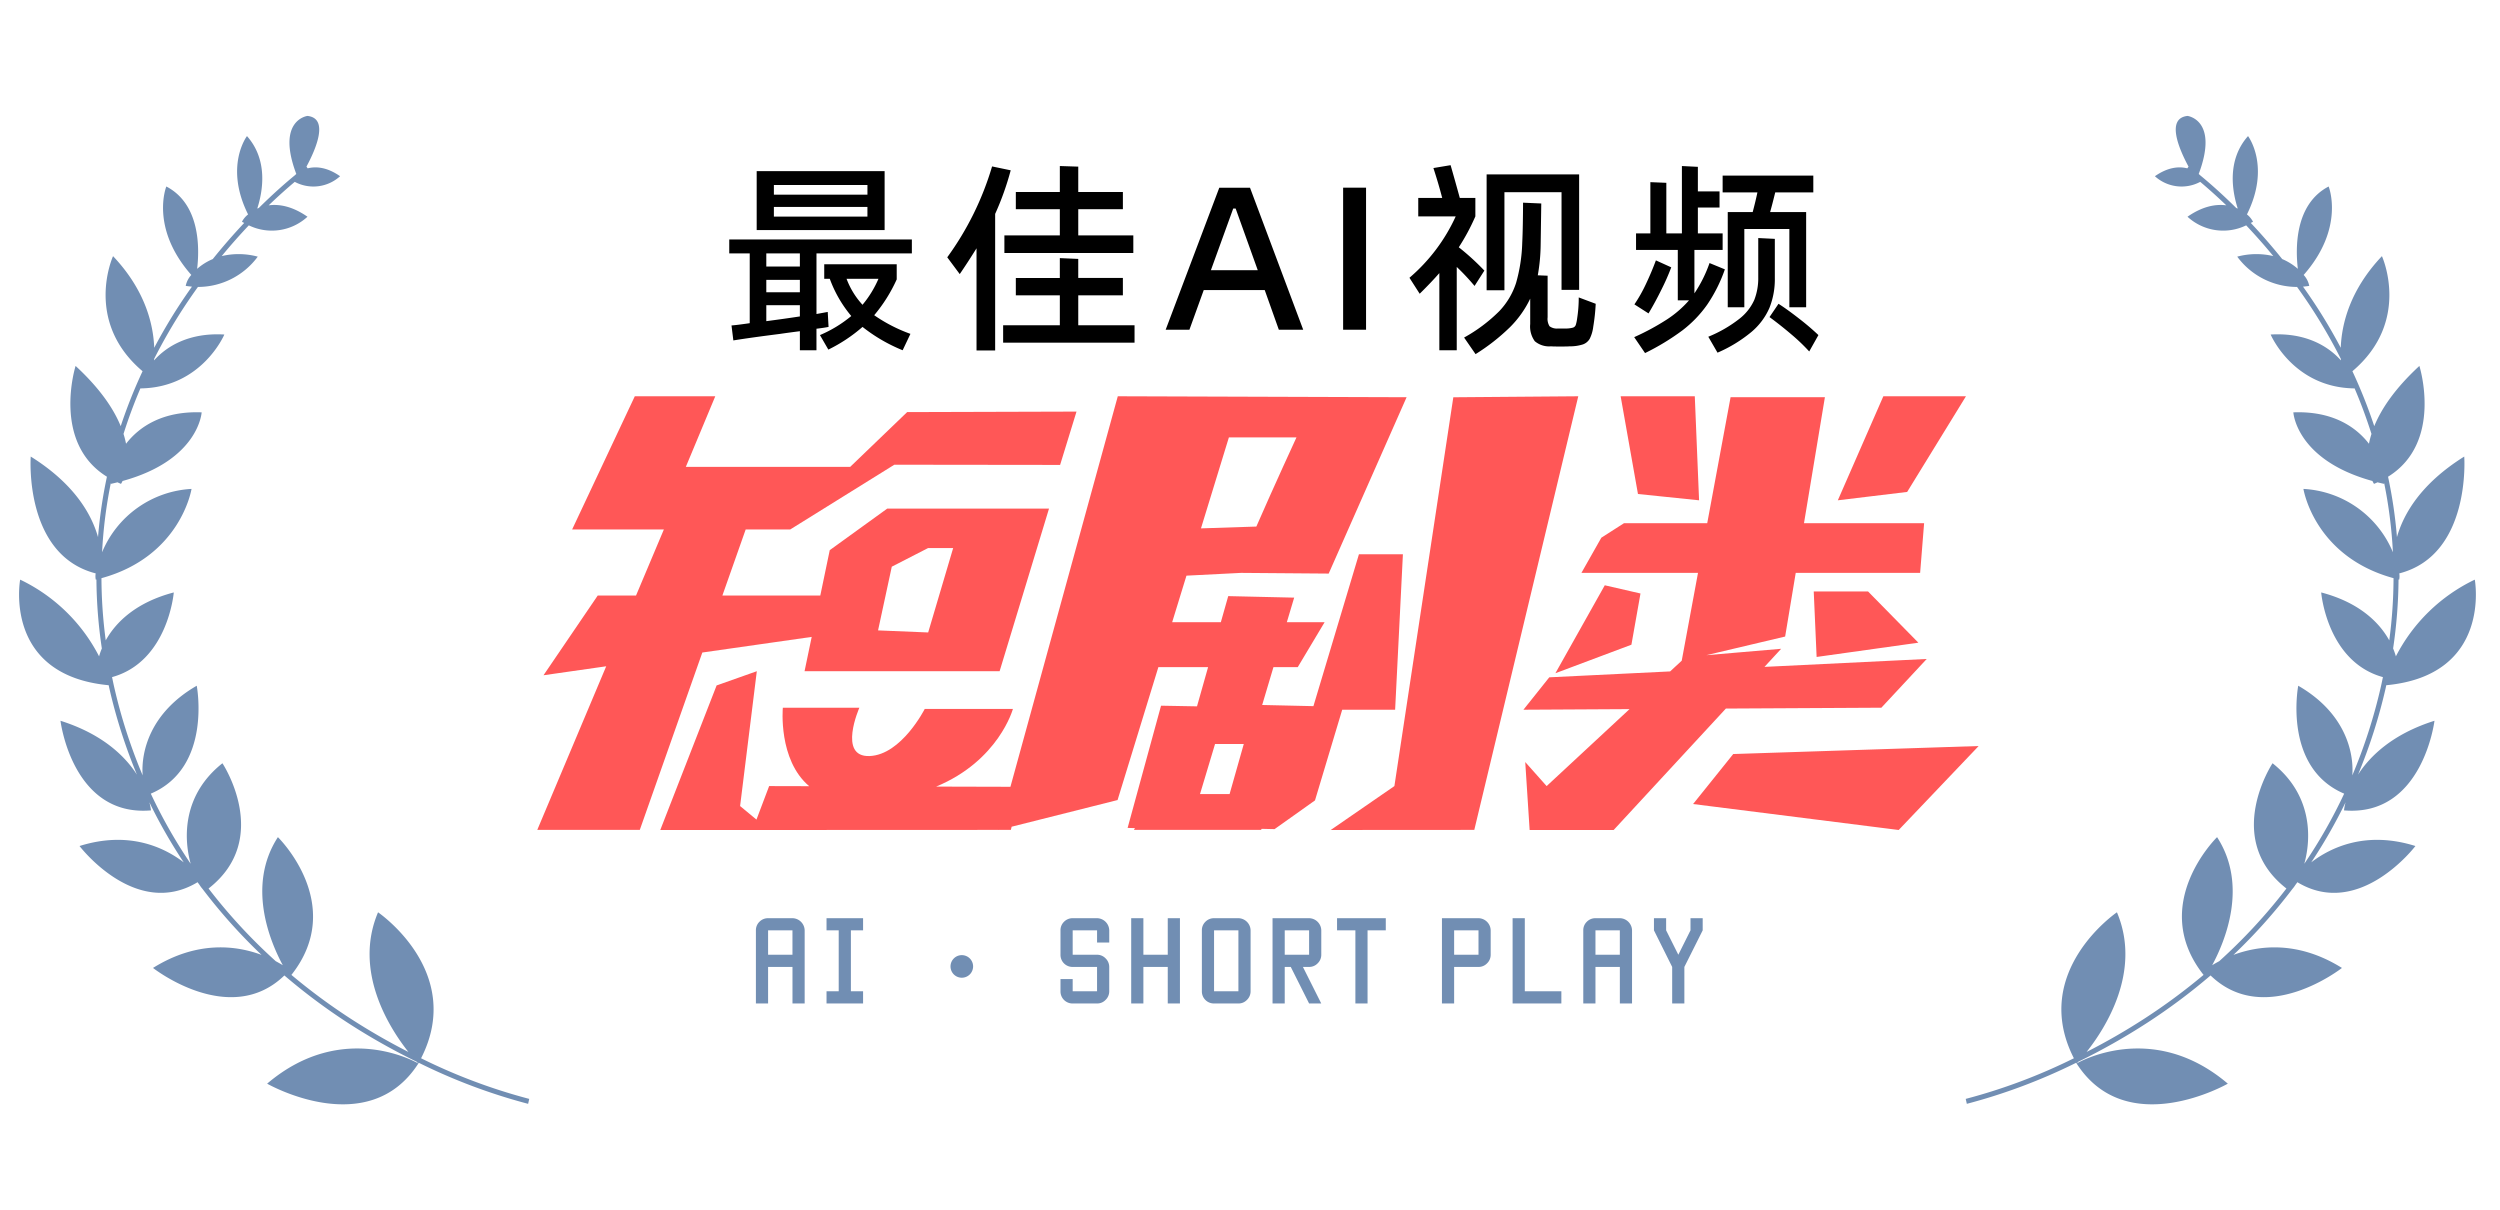
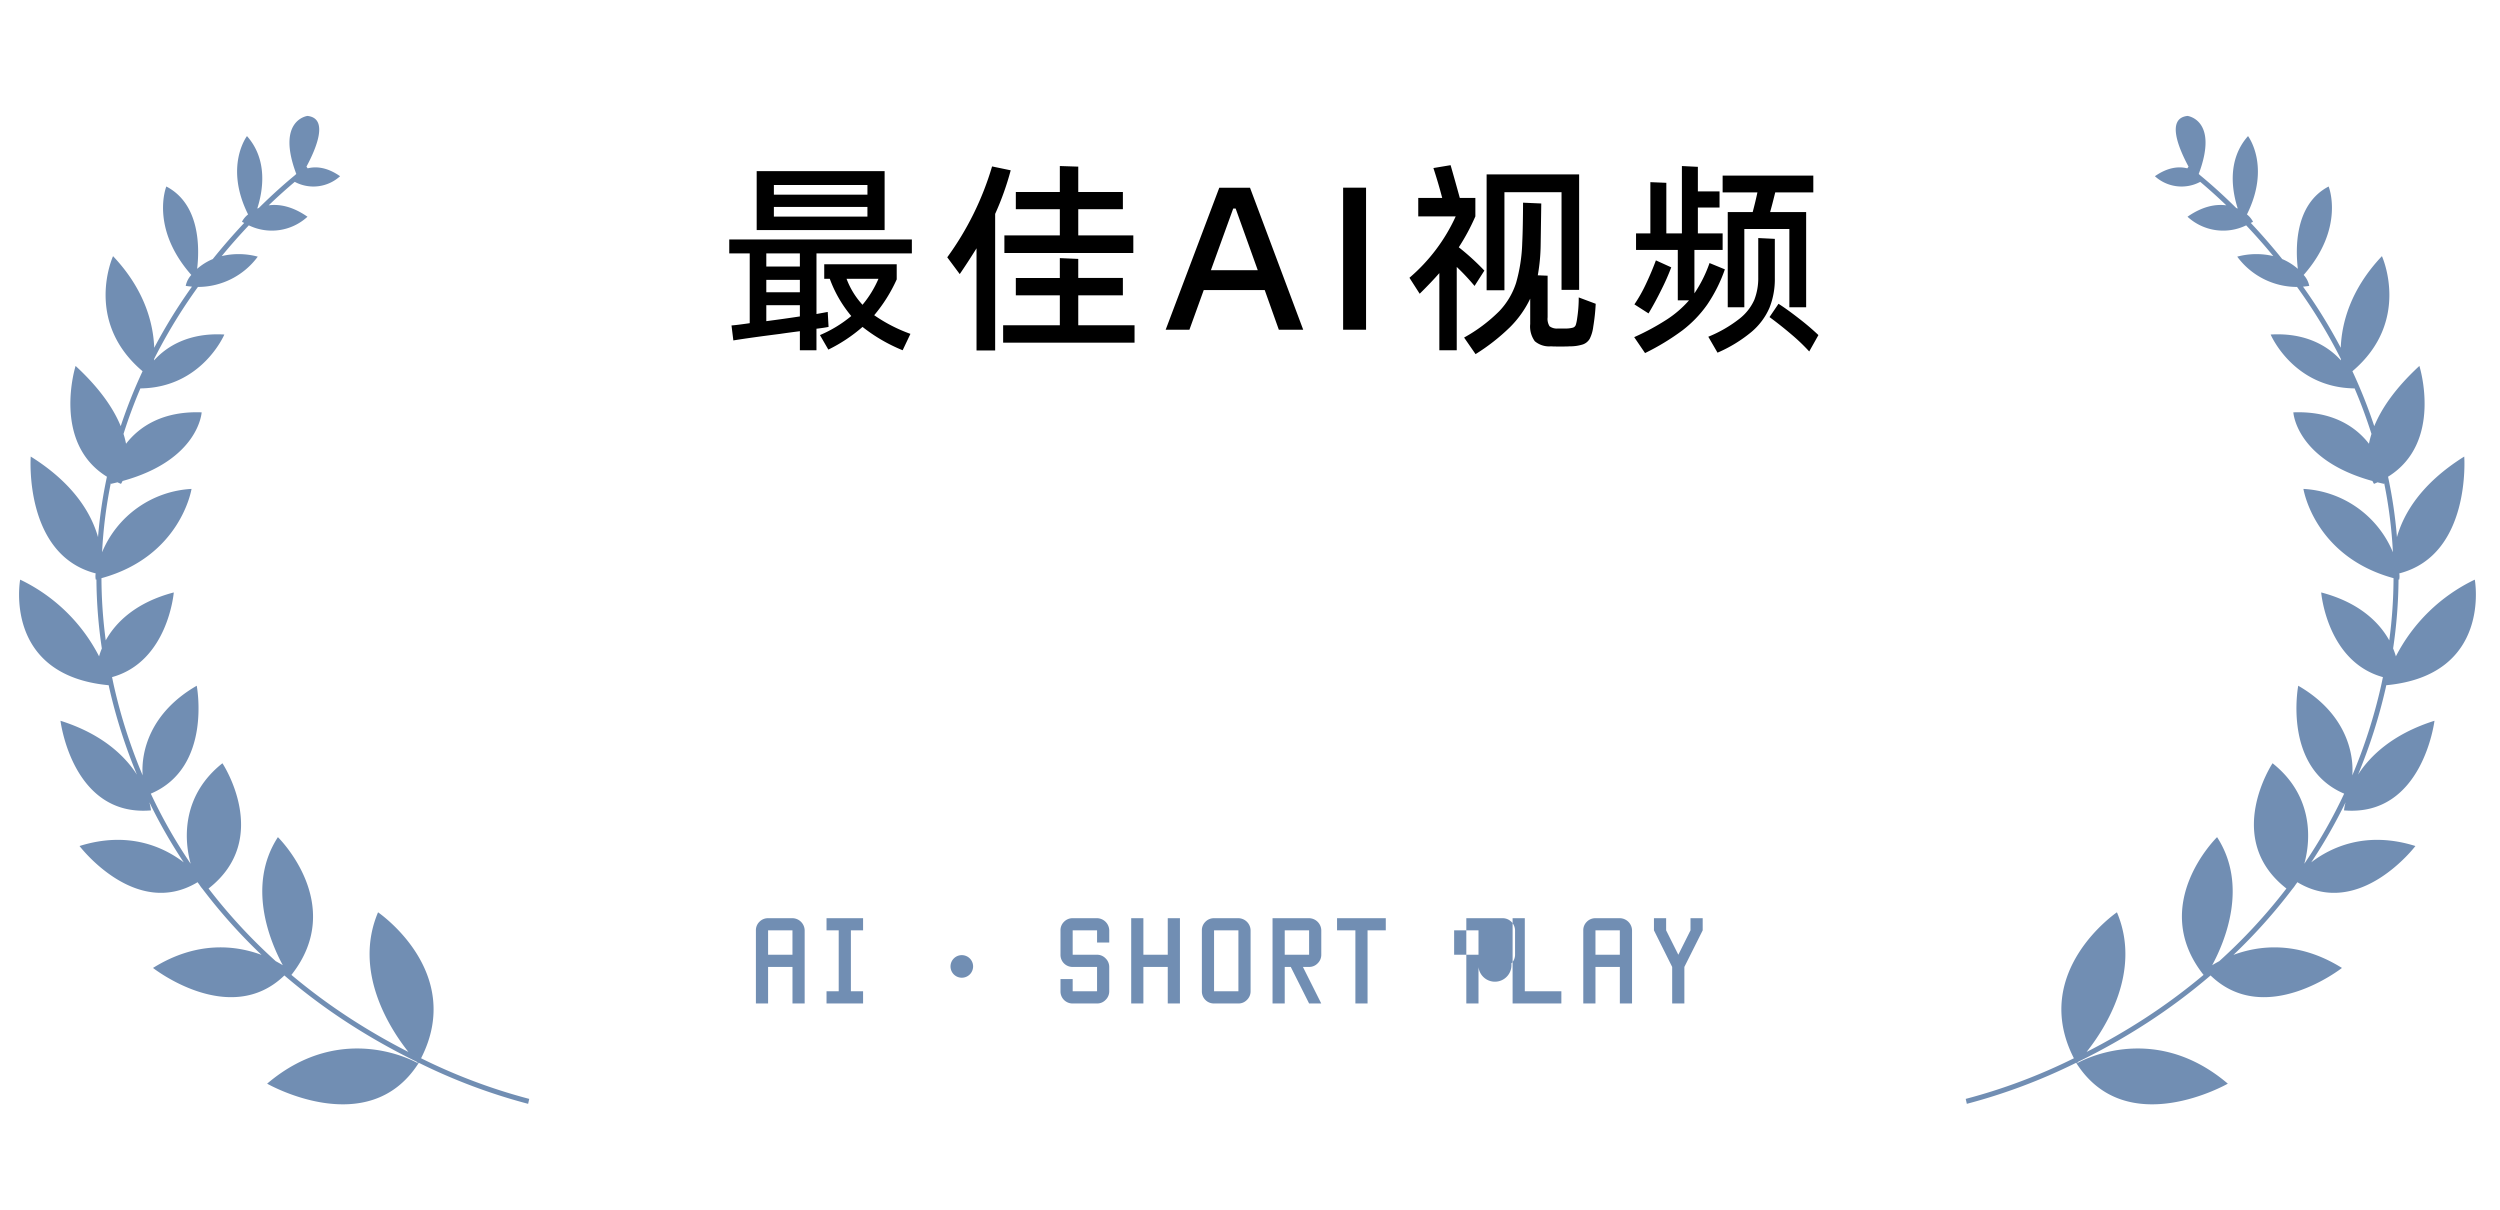
<svg xmlns="http://www.w3.org/2000/svg" id="_1" data-name="1" width="496" height="240" viewBox="0 0 496 240">
  <defs>
    <style>
      .cls-1 {
        fill: #fff;
      }

      .cls-2, .cls-3, .cls-4 {
        fill-rule: evenodd;
      }

      .cls-3 {
        fill: #718eb3;
      }

      .cls-4 {
        fill: #ff5757;
      }
    </style>
  </defs>
  <rect id="矩形_1" data-name="矩形 1" class="cls-1" width="496" height="240" />
  <path id="最佳AI视频" class="cls-2" d="M344.126,2828.65h25.382v-11.7H344.126v11.7Zm3.412-7.03v-1.91H366.1v1.91H347.538Zm18.559,2.44v1.91H347.538v-1.91H366.1Zm-27.413,9.22h4.062v13.84q-2.559.375-3.615,0.45l0.366,2.97q3.329-.54,9.3-1.3c0.731-.11,2.03-0.29,3.9-0.53v3.78h3.29v-4.27c1.109-.13,1.908-0.26,2.4-0.36l-0.081-1.47-0.082-1.5-2.233.41v-12.02h18.924v-2.77H338.684v2.77Zm7.351,0h6.66v2.6h-6.66v-2.6Zm25.869,2.15H357.528v2.88h1.1a24.588,24.588,0,0,0,4.265,7.39,24.932,24.932,0,0,1-6.214,3.78l1.665,2.88a31,31,0,0,0,6.782-4.5,32.527,32.527,0,0,0,7.96,4.63l1.543-3.25a30.942,30.942,0,0,1-7.188-3.7,30.481,30.481,0,0,0,4.467-7.11v-3Zm-3.614,2.88a20.908,20.908,0,0,1-3.168,5.16,15.791,15.791,0,0,1-3.167-5.16h6.335Zm-22.255.21h6.66v2.47h-6.66v-2.47Zm0,5.03h6.66v2.23q-2.924.45-6.66,0.94v-3.17Zm47.231-10.35h25.585v-3.5H407.926v-5.2h8.854v-3.41h-8.854v-5.03l-3.655-.12v5.15H395.54v3.41h8.731v5.2h-11v3.5Zm-2.437-17.18a59.032,59.032,0,0,1-8.894,18.03l2.478,3.33q1.582-2.31,3.33-5.12v20.27h3.695v-27.09a56.169,56.169,0,0,0,3.087-8.65Zm25.951,25.58v-3.45h-8.854v-3.78l-3.655-.16v3.94H395.54v3.45h8.731v5.93H393.022v3.45h26.072v-3.45H407.926v-5.93h8.854Zm35.778,6.82L442,2820.24h-6.092l-10.64,28.18h4.711l2.843-7.87h12.1l2.8,7.87h4.833Zm-13.889-24.04h0.487l4.386,12.23h-9.3Zm26.357,24.04v-28.18h-4.549v28.18h4.549Zm23.473-11.73a48.269,48.269,0,0,0-5.077-4.63,42.022,42.022,0,0,0,3.29-6.13v-3.66h-3.087q-1.016-3.69-1.827-6.5l-3.411.57c0.649,1.98,1.231,3.95,1.746,5.93h-4.752v3.66h7.432a35.135,35.135,0,0,1-9.178,12.18l2.031,3.17q2.315-2.28,3.9-4.1v15.31h3.452v-16.53a44.85,44.85,0,0,1,3.534,3.77Zm15.31,3.82H507.3V2817.6H488.946v22.99h3.533v-19.46h11.33v19.38Zm3.412,1.5a26.715,26.715,0,0,1-.325,4.22,6.816,6.816,0,0,1-.264,1.24,0.862,0.862,0,0,1-.549.53,5.362,5.362,0,0,1-1.3.18h-1.706a2.421,2.421,0,0,1-1.645-.45,2.764,2.764,0,0,1-.385-1.78v-8.25l-1.95-.08a36.648,36.648,0,0,0,.569-6.01l0.122-8.24-3.615-.16c0,1.08-.014,2.41-0.04,4s-0.068,2.91-.122,4a32.22,32.22,0,0,1-1.218,7.91,14.608,14.608,0,0,1-3.351,5.63,31.183,31.183,0,0,1-6.965,5.22l2.275,3.29a40.1,40.1,0,0,0,6.8-5.32,20.257,20.257,0,0,0,4.041-5.69v5.04a4.98,4.98,0,0,0,.913,3.41,4.4,4.4,0,0,0,3.229,1.01c0.216,0.03.826,0.04,1.828,0.04s1.61-.01,1.827-0.04a8.283,8.283,0,0,0,2.66-.38,2.528,2.528,0,0,0,1.361-1.14,7.294,7.294,0,0,0,.69-2.37,39.22,39.22,0,0,0,.487-4.55Zm25.95-6.82a25.952,25.952,0,0,1-3,6.01v-8.61h5.6v-3.29h-4.914v-5.12h4.3v-3.21h-4.3v-4.87l-3.167-.16v13.36H524.6v-10.03l-3.168-.13v10.16h-2.842v3.29h8.284v9.99h2.234a21.09,21.09,0,0,1-4.345,3.77,48.136,48.136,0,0,1-6.539,3.54l2.153,3.16a47.146,47.146,0,0,0,7.411-4.5,23.356,23.356,0,0,0,4.914-5.1,29.836,29.836,0,0,0,3.513-7.01Zm3.614-10.12v18.89h3.29v-15.52h8.934v15.52h3.331v-18.89h-7.148q0.366-1.26,1.015-3.9h7.554v-3.33H535.77v3.33h6.9q-0.325,1.59-.934,3.9h-4.955Zm6.052,5.16v7.8a11.853,11.853,0,0,1-.772,4.44,9.856,9.856,0,0,1-2.944,3.76,25.676,25.676,0,0,1-6.194,3.58l1.828,3.16a27.677,27.677,0,0,0,6.741-4.12,13.055,13.055,0,0,0,3.554-4.75,15.35,15.35,0,0,0,1.076-5.95v-7.76Zm-20.306,4.43q-0.853,2.31-1.97,4.67a29.374,29.374,0,0,1-2.294,4.06l2.8,1.79q1.34-2.235,2.6-4.8a44.892,44.892,0,0,0,1.909-4.34Zm22.539,11.25q2.112,1.545,4.285,3.39a36.871,36.871,0,0,1,3.594,3.43l1.827-3.25a48.839,48.839,0,0,0-3.736-3.19q-2.356-1.845-4.183-3.02Z" transform="translate(-194 -2783)" />
-   <path id="AI_·_short_play" data-name="AI · short play" class="cls-3" d="M528.178,2974.84v7.25H525.76v-7.25l-3.616-7.26v-2.41h2.417v2.41l2.418,4.84,2.417-4.84v-2.41h2.418v2.41Zm-12.8,0H510.54v7.25h-2.418v-14.51a2.321,2.321,0,0,1,.7-1.7,2.37,2.37,0,0,1,1.722-.71h4.835a2.469,2.469,0,0,1,2.417,2.41v14.51h-2.417v-7.25Zm0-7.26H510.54v4.84h4.835v-4.84Zm-21.274-2.41h2.417v14.5h7.253v2.42H494.1v-16.92Zm-6.769,9.67H482.5v7.25h-2.418v-16.92h7.253a2.469,2.469,0,0,1,2.417,2.41v4.84a2.351,2.351,0,0,1-.735,1.72A2.311,2.311,0,0,1,487.332,2974.84Zm0-7.26H482.5v4.84h4.835v-4.84Zm-22.009,14.51h-2.417v-14.51H459.27v-2.41h9.67v2.41h-3.617v14.51Zm-11.6,0-3.636-7.25h-1.2v7.25h-2.417v-16.92h7.252a2.469,2.469,0,0,1,2.418,2.41v4.84a2.351,2.351,0,0,1-.735,1.72,2.312,2.312,0,0,1-1.683.7H452.5l3.636,7.25h-2.418Zm0-9.67v-4.84h-4.835v4.84h4.835Zm-14.021,9.67h-4.835a2.386,2.386,0,0,1-2.418-2.42v-12.09a2.318,2.318,0,0,1,.7-1.7,2.366,2.366,0,0,1,1.721-.71H439.7a2.469,2.469,0,0,1,2.417,2.41v12.09a2.351,2.351,0,0,1-.735,1.72A2.273,2.273,0,0,1,439.7,2982.09Zm0-14.51h-4.835v12.09H439.7v-12.09Zm-14.022,7.26h-4.835v7.25h-2.417v-16.92h2.417v7.25h4.835v-7.25h2.418v16.92h-2.418v-7.25Zm-14.021,7.25H406.82a2.386,2.386,0,0,1-2.418-2.42v-2.42h2.418v2.42h4.835v-4.83H406.82a2.386,2.386,0,0,1-2.418-2.42v-4.84a2.322,2.322,0,0,1,.7-1.7,2.367,2.367,0,0,1,1.721-.71h4.835a2.469,2.469,0,0,1,2.417,2.41V2970h-2.417v-2.42H406.82v4.84h4.835a2.324,2.324,0,0,1,1.682.71,2.361,2.361,0,0,1,.735,1.71v4.83a2.351,2.351,0,0,1-.735,1.72A2.273,2.273,0,0,1,411.655,2982.09Zm-26.843-5.11a2.24,2.24,0,1,1,2.244-2.24A2.241,2.241,0,0,1,384.812,2976.98Zm-26.825,2.69H360.4v-12.09h-2.417v-2.41h7.252v2.41h-2.417v12.09h2.417v2.42h-7.252v-2.42Zm-6.769-4.83h-4.835v7.25h-2.418v-14.51a2.318,2.318,0,0,1,.7-1.7,2.366,2.366,0,0,1,1.721-.71h4.835a2.469,2.469,0,0,1,2.417,2.41v14.51h-2.417v-7.25Zm0-7.26h-4.835v4.84h4.835v-4.84Z" transform="translate(-194 -2783)" />
+   <path id="AI_·_short_play" data-name="AI · short play" class="cls-3" d="M528.178,2974.84v7.25H525.76v-7.25l-3.616-7.26v-2.41h2.417v2.41l2.418,4.84,2.417-4.84v-2.41h2.418v2.41Zm-12.8,0H510.54v7.25h-2.418v-14.51a2.321,2.321,0,0,1,.7-1.7,2.37,2.37,0,0,1,1.722-.71h4.835a2.469,2.469,0,0,1,2.417,2.41v14.51h-2.417v-7.25Zm0-7.26H510.54v4.84h4.835v-4.84Zm-21.274-2.41h2.417v14.5h7.253v2.42H494.1v-16.92Zm-6.769,9.67v7.25h-2.418v-16.92h7.253a2.469,2.469,0,0,1,2.417,2.41v4.84a2.351,2.351,0,0,1-.735,1.72A2.311,2.311,0,0,1,487.332,2974.84Zm0-7.26H482.5v4.84h4.835v-4.84Zm-22.009,14.51h-2.417v-14.51H459.27v-2.41h9.67v2.41h-3.617v14.51Zm-11.6,0-3.636-7.25h-1.2v7.25h-2.417v-16.92h7.252a2.469,2.469,0,0,1,2.418,2.41v4.84a2.351,2.351,0,0,1-.735,1.72,2.312,2.312,0,0,1-1.683.7H452.5l3.636,7.25h-2.418Zm0-9.67v-4.84h-4.835v4.84h4.835Zm-14.021,9.67h-4.835a2.386,2.386,0,0,1-2.418-2.42v-12.09a2.318,2.318,0,0,1,.7-1.7,2.366,2.366,0,0,1,1.721-.71H439.7a2.469,2.469,0,0,1,2.417,2.41v12.09a2.351,2.351,0,0,1-.735,1.72A2.273,2.273,0,0,1,439.7,2982.09Zm0-14.51h-4.835v12.09H439.7v-12.09Zm-14.022,7.26h-4.835v7.25h-2.417v-16.92h2.417v7.25h4.835v-7.25h2.418v16.92h-2.418v-7.25Zm-14.021,7.25H406.82a2.386,2.386,0,0,1-2.418-2.42v-2.42h2.418v2.42h4.835v-4.83H406.82a2.386,2.386,0,0,1-2.418-2.42v-4.84a2.322,2.322,0,0,1,.7-1.7,2.367,2.367,0,0,1,1.721-.71h4.835a2.469,2.469,0,0,1,2.417,2.41V2970h-2.417v-2.42H406.82v4.84h4.835a2.324,2.324,0,0,1,1.682.71,2.361,2.361,0,0,1,.735,1.71v4.83a2.351,2.351,0,0,1-.735,1.72A2.273,2.273,0,0,1,411.655,2982.09Zm-26.843-5.11a2.24,2.24,0,1,1,2.244-2.24A2.241,2.241,0,0,1,384.812,2976.98Zm-26.825,2.69H360.4v-12.09h-2.417v-2.41h7.252v2.41h-2.417v12.09h2.417v2.42h-7.252v-2.42Zm-6.769-4.83h-4.835v7.25h-2.418v-14.51a2.318,2.318,0,0,1,.7-1.7,2.366,2.366,0,0,1,1.721-.71h4.835a2.469,2.469,0,0,1,2.417,2.41v14.51h-2.417v-7.25Zm0-7.26h-4.835v4.84h4.835v-4.84Z" transform="translate(-194 -2783)" />
  <path id="形状_2" data-name="形状 2" class="cls-3" d="M277.541,2992.96A112.474,112.474,0,0,0,299,3001.02l-0.22.98a114.063,114.063,0,0,1-21.7-8.15c-0.029.05-.05,0.1-0.079,0.15,0,0-.12-0.12-0.328-0.35a129.166,129.166,0,0,1-13.653-7.71,118.54,118.54,0,0,1-12.6-9.41c-10.841,10.5-26.063-1.49-26.063-1.49,8.833-5.51,16.593-4.43,21.529-2.59a108.875,108.875,0,0,1-11.7-13.08,6.317,6.317,0,0,1-.6-0.81c-0.13-.18-0.261-0.35-0.391-0.53-12.319,7.44-23.415-7.18-23.415-7.18,9.826-3.08,16.8.28,20.671,3.24a102,102,0,0,1-6.817-11.92,10.674,10.674,0,0,1,.316,1.61C208.326,2945.12,206,2926,206,2926c8.282,2.62,12.753,6.95,15.164,10.68a106.861,106.861,0,0,1-5.467-17.1c-0.049-.21-0.088-0.42-0.134-0.63C194.51,2916.96,198,2898,198,2898a34.135,34.135,0,0,1,15.657,15.22,14.577,14.577,0,0,1,.549-1.57,97.378,97.378,0,0,1-1.075-13.68L213,2898a3.5,3.5,0,0,1-.017-1.24c-14.3-3.67-12.886-23.18-12.886-23.18,8.624,5.39,12.05,11.4,13.351,15.98a94.074,94.074,0,0,1,1.766-11.98c-11-6.8-6.216-21.98-6.216-21.98,4.9,4.53,7.572,8.56,8.951,11.95a100.594,100.594,0,0,1,4.336-10.9c-11.75-9.94-5.856-22.83-5.856-22.83,6.394,6.76,7.993,13.52,8.168,18.18,1.638-3.1,3.342-5.96,5.037-8.55,0.808-1.23,1.627-2.43,2.449-3.58-0.406-.04-0.811-0.08-1.236-0.15a4.509,4.509,0,0,1,1.11-2.17C223.691,2828.17,227,2820,227,2820c6.756,3.53,6.588,12.3,6.111,16.34a11.382,11.382,0,0,1,3.1-1.94c2.14-2.66,4.249-5.06,6.237-7.17-0.15-.08-0.294-0.14-0.445-0.23a4.482,4.482,0,0,1,1.217-1.46C238.45,2815.97,243,2810,243,2810c4.223,4.76,3.147,10.94,2.039,14.38,0.093-.04.2-0.07,0.3-0.11,2.94-2.91,5.444-5.09,7.13-6.47,0.1-.09.2-0.19,0.316-0.28C248.749,2806.78,255,2806,255,2806c4.28,0.46,1.725,6.48-.2,10.06l0.243,0.34c1.647-.42,3.833-0.25,6.43,1.56a7.857,7.857,0,0,1-8.992,1.12c-1.359,1.14-3.135,2.7-5.176,4.66,2.078-.28,4.679.16,7.7,2.26a10.462,10.462,0,0,1-11.639,1.71c-1.718,1.82-3.532,3.85-5.381,6.1a14.483,14.483,0,0,1,7.153.11,14.743,14.743,0,0,1-11.868,6.01c-0.947,1.32-1.889,2.68-2.818,4.1a106.888,106.888,0,0,0-5.868,10.17c0,0.1-.008.2-0.014,0.3,2.54-2.84,7-5.54,13.94-5.13,0,0-4.45,10.54-16.635,10.69,0-.01,0-0.04,0-0.05-1.227,2.86-2.362,5.9-3.369,9.08a17.233,17.233,0,0,1,.5,1.95c2.648-3.42,7.3-6.52,15-6.23,0,0-.524,9.45-15.693,13.62a5.2,5.2,0,0,1-.306.57c-0.243-.1-0.465-0.2-0.7-0.31-0.426.11-.855,0.21-1.3,0.31-0.009-.05-0.01-0.12-0.016-0.18a92.665,92.665,0,0,0-1.738,13.75A20.418,20.418,0,0,1,232,2880s-2.1,13.39-17.871,17.71a95.72,95.72,0,0,0,.849,12.34c2.023-3.65,6.063-7.56,13.5-9.51,0,0-1.127,13.73-12.246,16.8,0.14,0.67.276,1.34,0.431,2.01a105.39,105.39,0,0,0,5.638,17.48c-0.337-4.7,1.482-12.45,10.732-17.78,0,0,3.119,16.23-9.114,21.41a101.347,101.347,0,0,0,7.91,13.91c-1.511-5.46-1.418-13.83,6.3-19.94,0,0,9.928,14.96-2.751,24.85a108.384,108.384,0,0,0,13.33,14.42c0.535,0.29,1.013.56,1.4,0.8-2.55-4.73-7.189-15.83-.973-25.41,0,0,13.714,13.37,2.68,27.33a119.092,119.092,0,0,0,11.714,8.66,128.261,128.261,0,0,0,11.5,6.63c-3.722-4.69-10.986-15.98-6.026-27.71C269,2964,286.316,2975.77,277.541,2992.96ZM247,2998c15.125-12.87,30-4,30-4C267.037,3009.49,247,2998,247,2998Z" transform="translate(-194 -2783)" />
  <path id="形状_2_拷贝" data-name="形状 2 拷贝" class="cls-3" d="M685,2898s3.49,18.96-17.563,20.95c-0.046.21-.085,0.42-0.134,0.63a106.861,106.861,0,0,1-5.467,17.1c2.411-3.73,6.882-8.06,15.164-10.68,0,0-2.326,19.12-17.951,17.78a10.674,10.674,0,0,1,.316-1.61,102,102,0,0,1-6.817,11.92c3.869-2.96,10.845-6.32,20.671-3.24,0,0-11.1,14.62-23.415,7.18-0.13.18-.26,0.35-0.391,0.53a6.317,6.317,0,0,1-.6.81,108.875,108.875,0,0,1-11.7,13.08c4.936-1.84,12.7-2.92,21.529,2.59,0,0-15.222,11.99-26.063,1.49a118.54,118.54,0,0,1-12.6,9.41,129.166,129.166,0,0,1-13.653,7.71c-0.208.23-.328,0.35-0.328,0.35-0.029-.05-0.05-0.1-0.079-0.15a114.036,114.036,0,0,1-21.7,8.15l-0.22-.98a112.474,112.474,0,0,0,21.459-8.06C596.684,2975.77,614,2964,614,2964c4.96,11.73-2.3,23.02-6.026,27.71a128.261,128.261,0,0,0,11.5-6.63,118.967,118.967,0,0,0,11.713-8.66c-11.033-13.96,2.681-27.33,2.681-27.33,6.216,9.58,1.577,20.68-.973,25.41,0.386-.24.864-0.51,1.4-0.8a108.384,108.384,0,0,0,13.33-14.42c-12.679-9.89-2.751-24.85-2.751-24.85,7.714,6.11,7.807,14.48,6.3,19.94a101.347,101.347,0,0,0,7.91-13.91c-12.233-5.18-9.114-21.41-9.114-21.41,9.25,5.33,11.069,13.08,10.732,17.78a105.39,105.39,0,0,0,5.638-17.48c0.155-.67.291-1.34,0.431-2.01-11.119-3.07-12.247-16.8-12.247-16.8,7.443,1.95,11.483,5.86,13.506,9.51a95.72,95.72,0,0,0,.849-12.34C653.1,2893.39,651,2880,651,2880a20.418,20.418,0,0,1,17.754,12.57,92.665,92.665,0,0,0-1.738-13.75c-0.006.06-.007,0.13-0.016,0.18-0.448-.1-0.877-0.2-1.3-0.31-0.232.11-.454,0.21-0.7,0.31a5.2,5.2,0,0,1-.306-0.57c-15.169-4.17-15.693-13.62-15.693-13.62,7.7-.29,12.354,2.81,15,6.23a17.233,17.233,0,0,1,.5-1.95c-1.007-3.18-2.142-6.22-3.369-9.08,0,0.01,0,.04,0,0.05-12.185-.15-16.635-10.69-16.635-10.69,6.944-.41,11.4,2.29,13.94,5.13-0.006-.1-0.009-0.2-0.014-0.3a106.888,106.888,0,0,0-5.868-10.17c-0.929-1.42-1.871-2.78-2.818-4.1a14.743,14.743,0,0,1-11.868-6.01,14.483,14.483,0,0,1,7.153-.11c-1.849-2.25-3.663-4.28-5.381-6.1A10.462,10.462,0,0,1,628,2826c3.019-2.1,5.62-2.54,7.7-2.26-2.041-1.96-3.817-3.52-5.176-4.66a7.857,7.857,0,0,1-8.992-1.12c2.6-1.81,4.783-1.98,6.43-1.56l0.243-.34c-1.928-3.58-4.483-9.6-.2-10.06,0,0,6.251.78,2.219,11.52,0.116,0.09.218,0.19,0.316,0.28,1.686,1.38,4.19,3.56,7.13,6.47,0.1,0.04.2,0.07,0.3,0.11-1.108-3.44-2.184-9.62,2.039-14.38,0,0,4.55,5.97-.217,15.54A4.482,4.482,0,0,1,641,2827c-0.151.09-.295,0.15-0.444,0.23,1.987,2.11,4.1,4.51,6.236,7.17a11.382,11.382,0,0,1,3.1,1.94c-0.477-4.04-.645-12.81,6.111-16.34,0,0,3.309,8.17-4.957,17.55a4.509,4.509,0,0,1,1.11,2.17c-0.425.07-.83,0.11-1.236,0.15,0.822,1.15,1.641,2.35,2.449,3.58,1.7,2.59,3.4,5.45,5.037,8.55,0.175-4.66,1.774-11.42,8.168-18.18,0,0,5.894,12.89-5.856,22.83a100.594,100.594,0,0,1,4.336,10.9c1.379-3.39,4.05-7.42,8.951-11.95,0,0,4.784,15.18-6.216,21.98a94.074,94.074,0,0,1,1.766,11.98c1.3-4.58,4.727-10.59,13.351-15.98,0,0,1.418,19.51-12.886,23.18A3.5,3.5,0,0,1,670,2898l-0.131-.03a97.378,97.378,0,0,1-1.075,13.68,14.577,14.577,0,0,1,.549,1.57A34.135,34.135,0,0,1,685,2898Zm-49,100s-20.037,11.49-30-4C606,2994,620.875,2985.13,636,2998Z" transform="translate(-194 -2783)" />
-   <path id="形状_9" data-name="形状 9" class="cls-4" d="M558.624,2882.26l9.03-20.64h16.392l-11.667,18.98Zm5.99,18.08,9.988,10.17-20.185,2.83-0.573-13h10.77Zm11.129-13.54-0.789,9.86H550.272l-2.1,12.63-15.639,3.7,14.85-1.27-3.312,3.59,32.191-1.57-9,9.67-30.846.17-22.266,24.09H497.479l-0.872-13.48,4.246,4.77,16.448-15.27-21.053.12,5.128-6.43,23.978-1.17,2.3-2.13,3.229-17.42H507.754l3.951-6.98,4.5-2.88h16.51l4.632-24.99h18.713l-4.148,24.99h23.833Zm-60.208-25.18h14.711l0.851,20.64-12.126-1.25Zm3.938,39.13-1.8,10.16-15.084,5.66,9.8-17.45Zm-61.454,46.92,12.629-8.71,11.69-77.14,24.791-.2L486.5,2947.65Zm-17.791-51.01-10.835.55-2.837,9.24h9.657l1.467-5.18,13.083,0.3-1.456,4.88H456.8l-5.327,8.91h-4.821l-2.237,7.51,10.168,0.23,9.029-30.13h8.724l-1.542,30.84h-10.5l-5.4,17.99-8.024,5.7-2.56-.06-0.122.21H418.965l0.217-.35-1.463-.04,6.633-24.25,7.133,0.13,2.2-7.78h-9.866l-8.094,26.37-21.019,5.29-0.15.63H392.2l-0.08.02,0-.02-45.568.02H325l11.178-28.68,7.974-2.82-3.316,26.75,3.247,2.69,2.514-6.65,7.945,0.02c-6.2-5.24-5.227-15.57-5.227-15.57H364.5s-4.336,9.82,2.012,9.59,10.957-9.35,10.957-9.35h17.493s-2.786,10.25-15.228,15.41l14.735,0.04,21.3-77.48,57.3,0.19-15.458,34.99S443.16,2896.68,440.228,2896.66Zm-8.146,43.88h5.868l2.815-9.93h-5.7Zm5.729-70.76-5.539,18.05,10.988-.36c3.389-7.78,7.96-17.69,7.96-17.69H437.811Zm-66.379,5.42-20.643,12.84h-8.844l-4.626,13.12h19.426l1.877-9.01,11.4-8.24h32.1l-9.8,32.26h-38.7l1.418-6.81-21.7,3.1-12.406,35.19h-20.34l13.677-32.46-12.44,1.78,10.753-15.81h7.6l5.529-13.12h-18.2l12.43-26.42H335.91l-5.839,14h32.613l11.295-10.86,33.6-.1-3.254,10.58Zm6.717,33.28,4.958-16.74H378.12l-7.19,3.69-2.724,12.64Zm208.419,22.53L570.7,2947.67l-40.792-5.15,7.966-9.92Z" transform="translate(-194 -2783)" />
</svg>